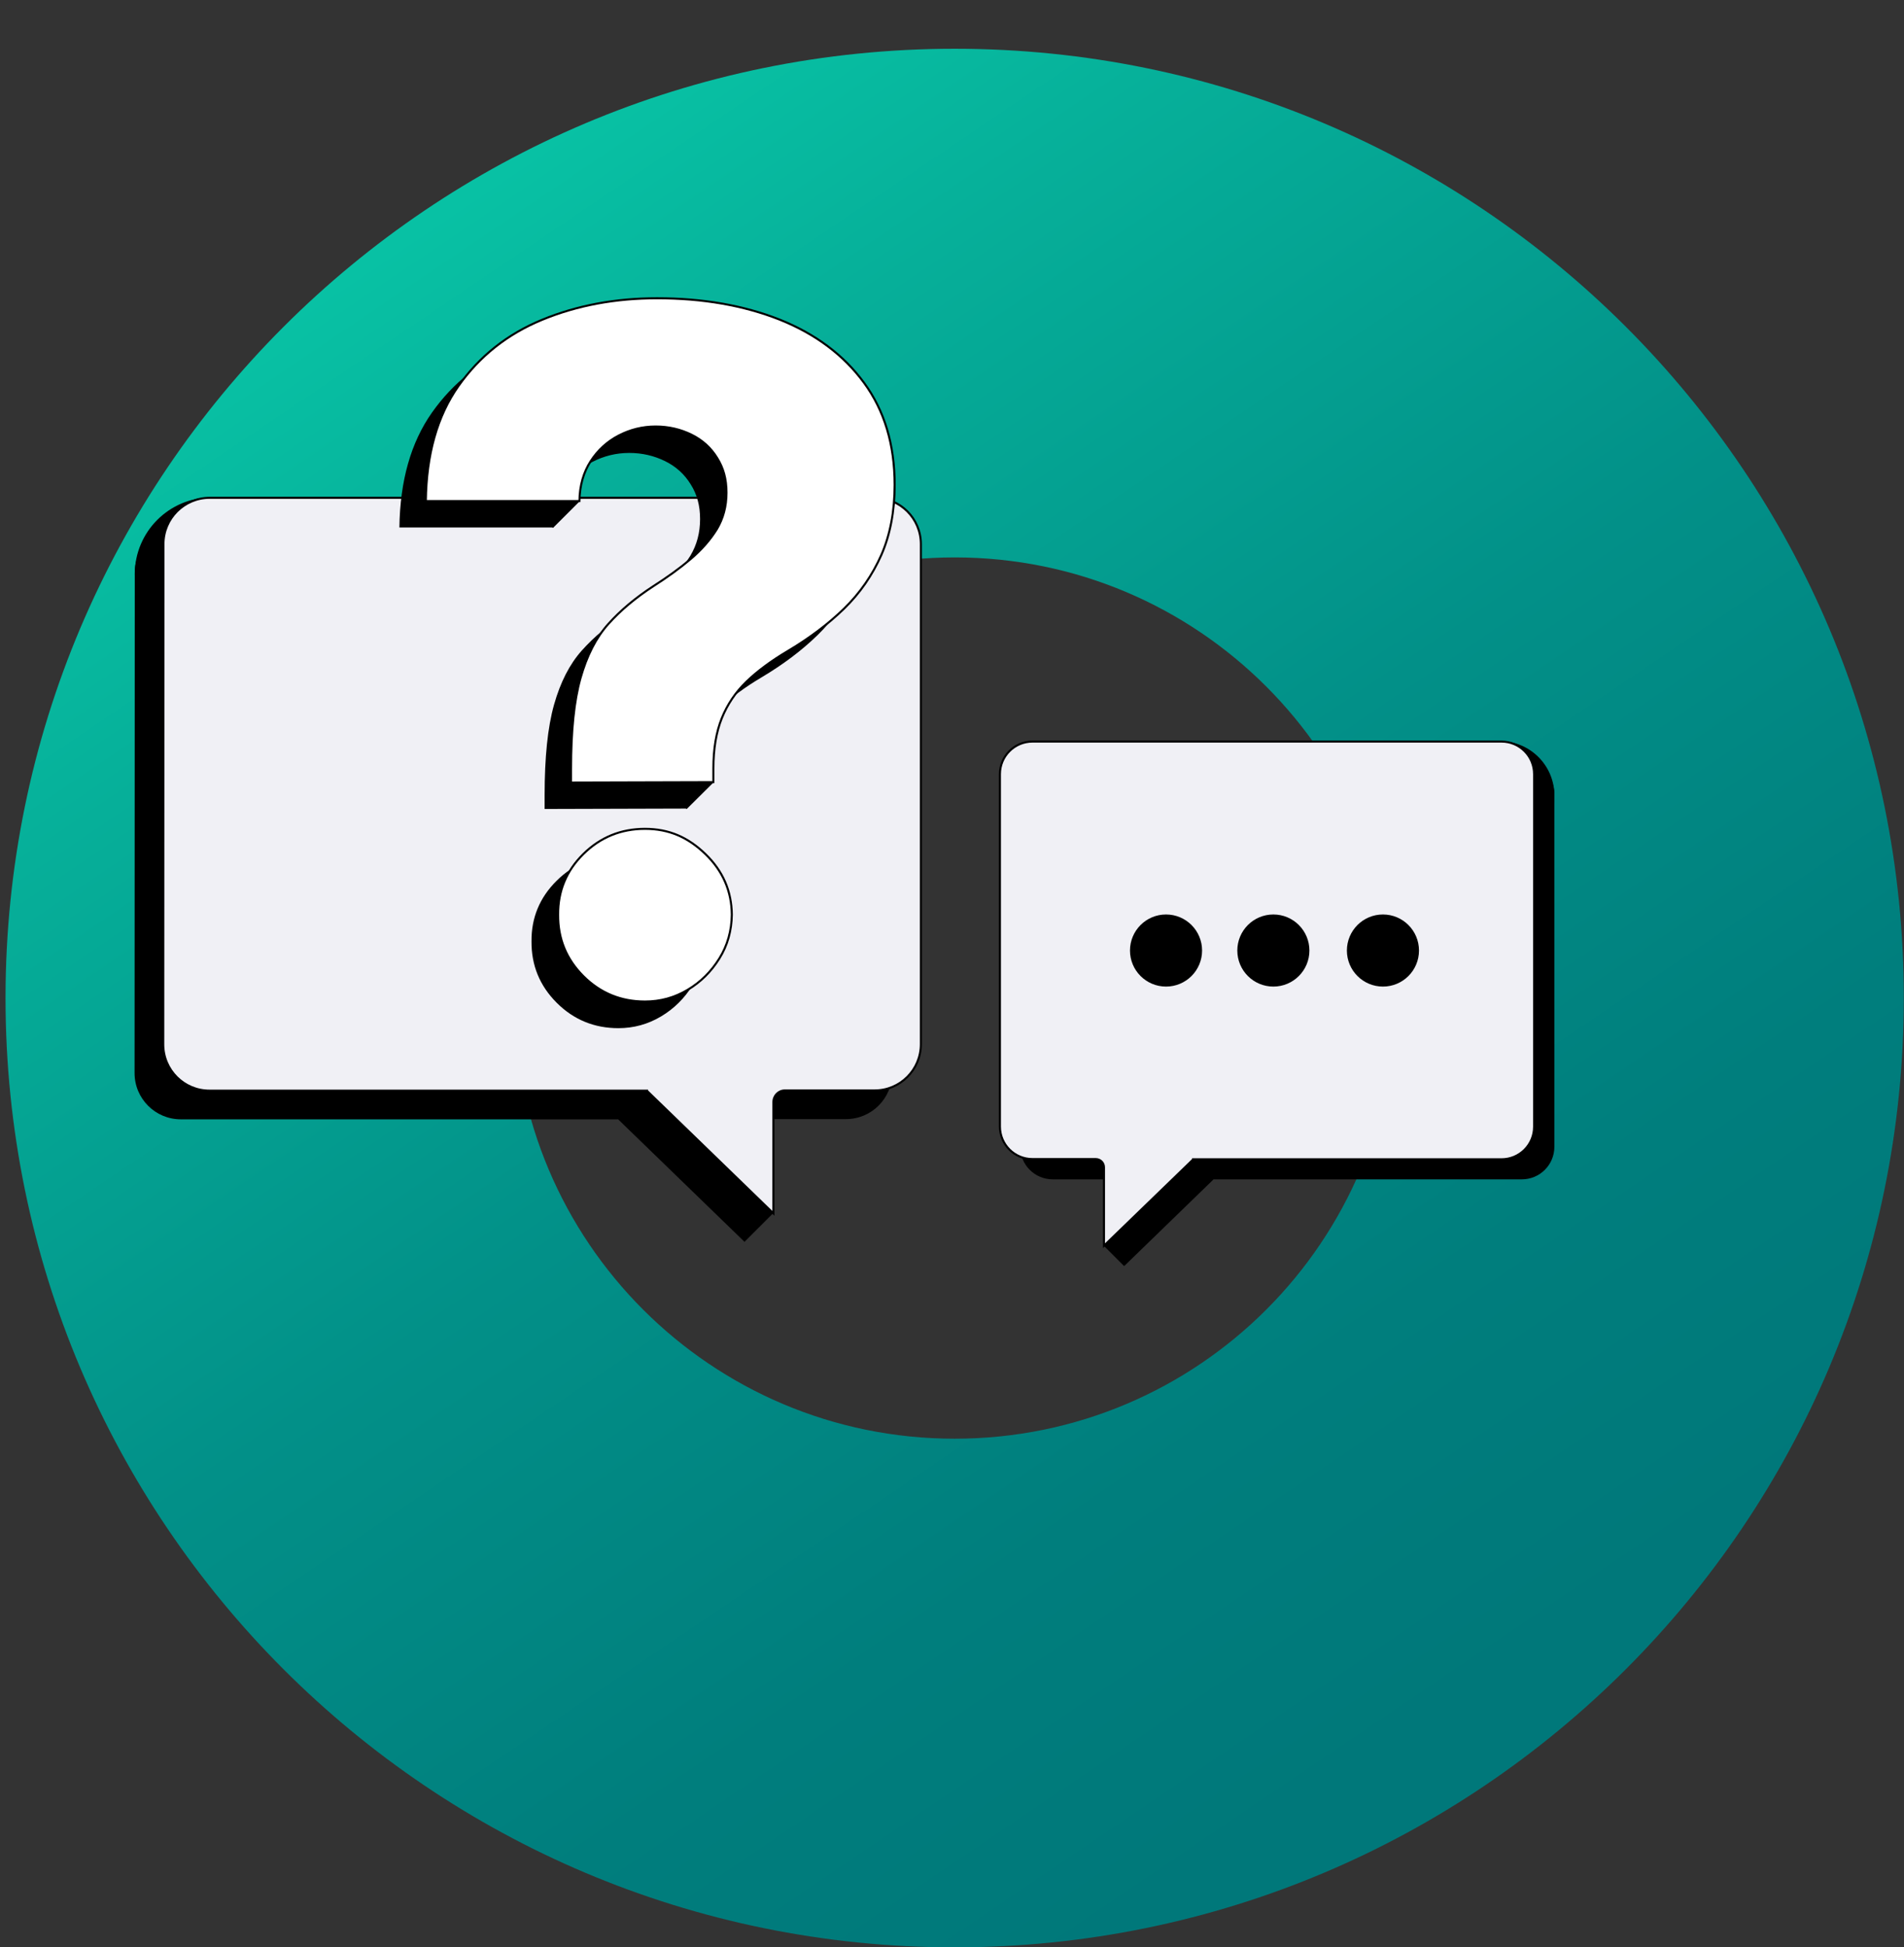
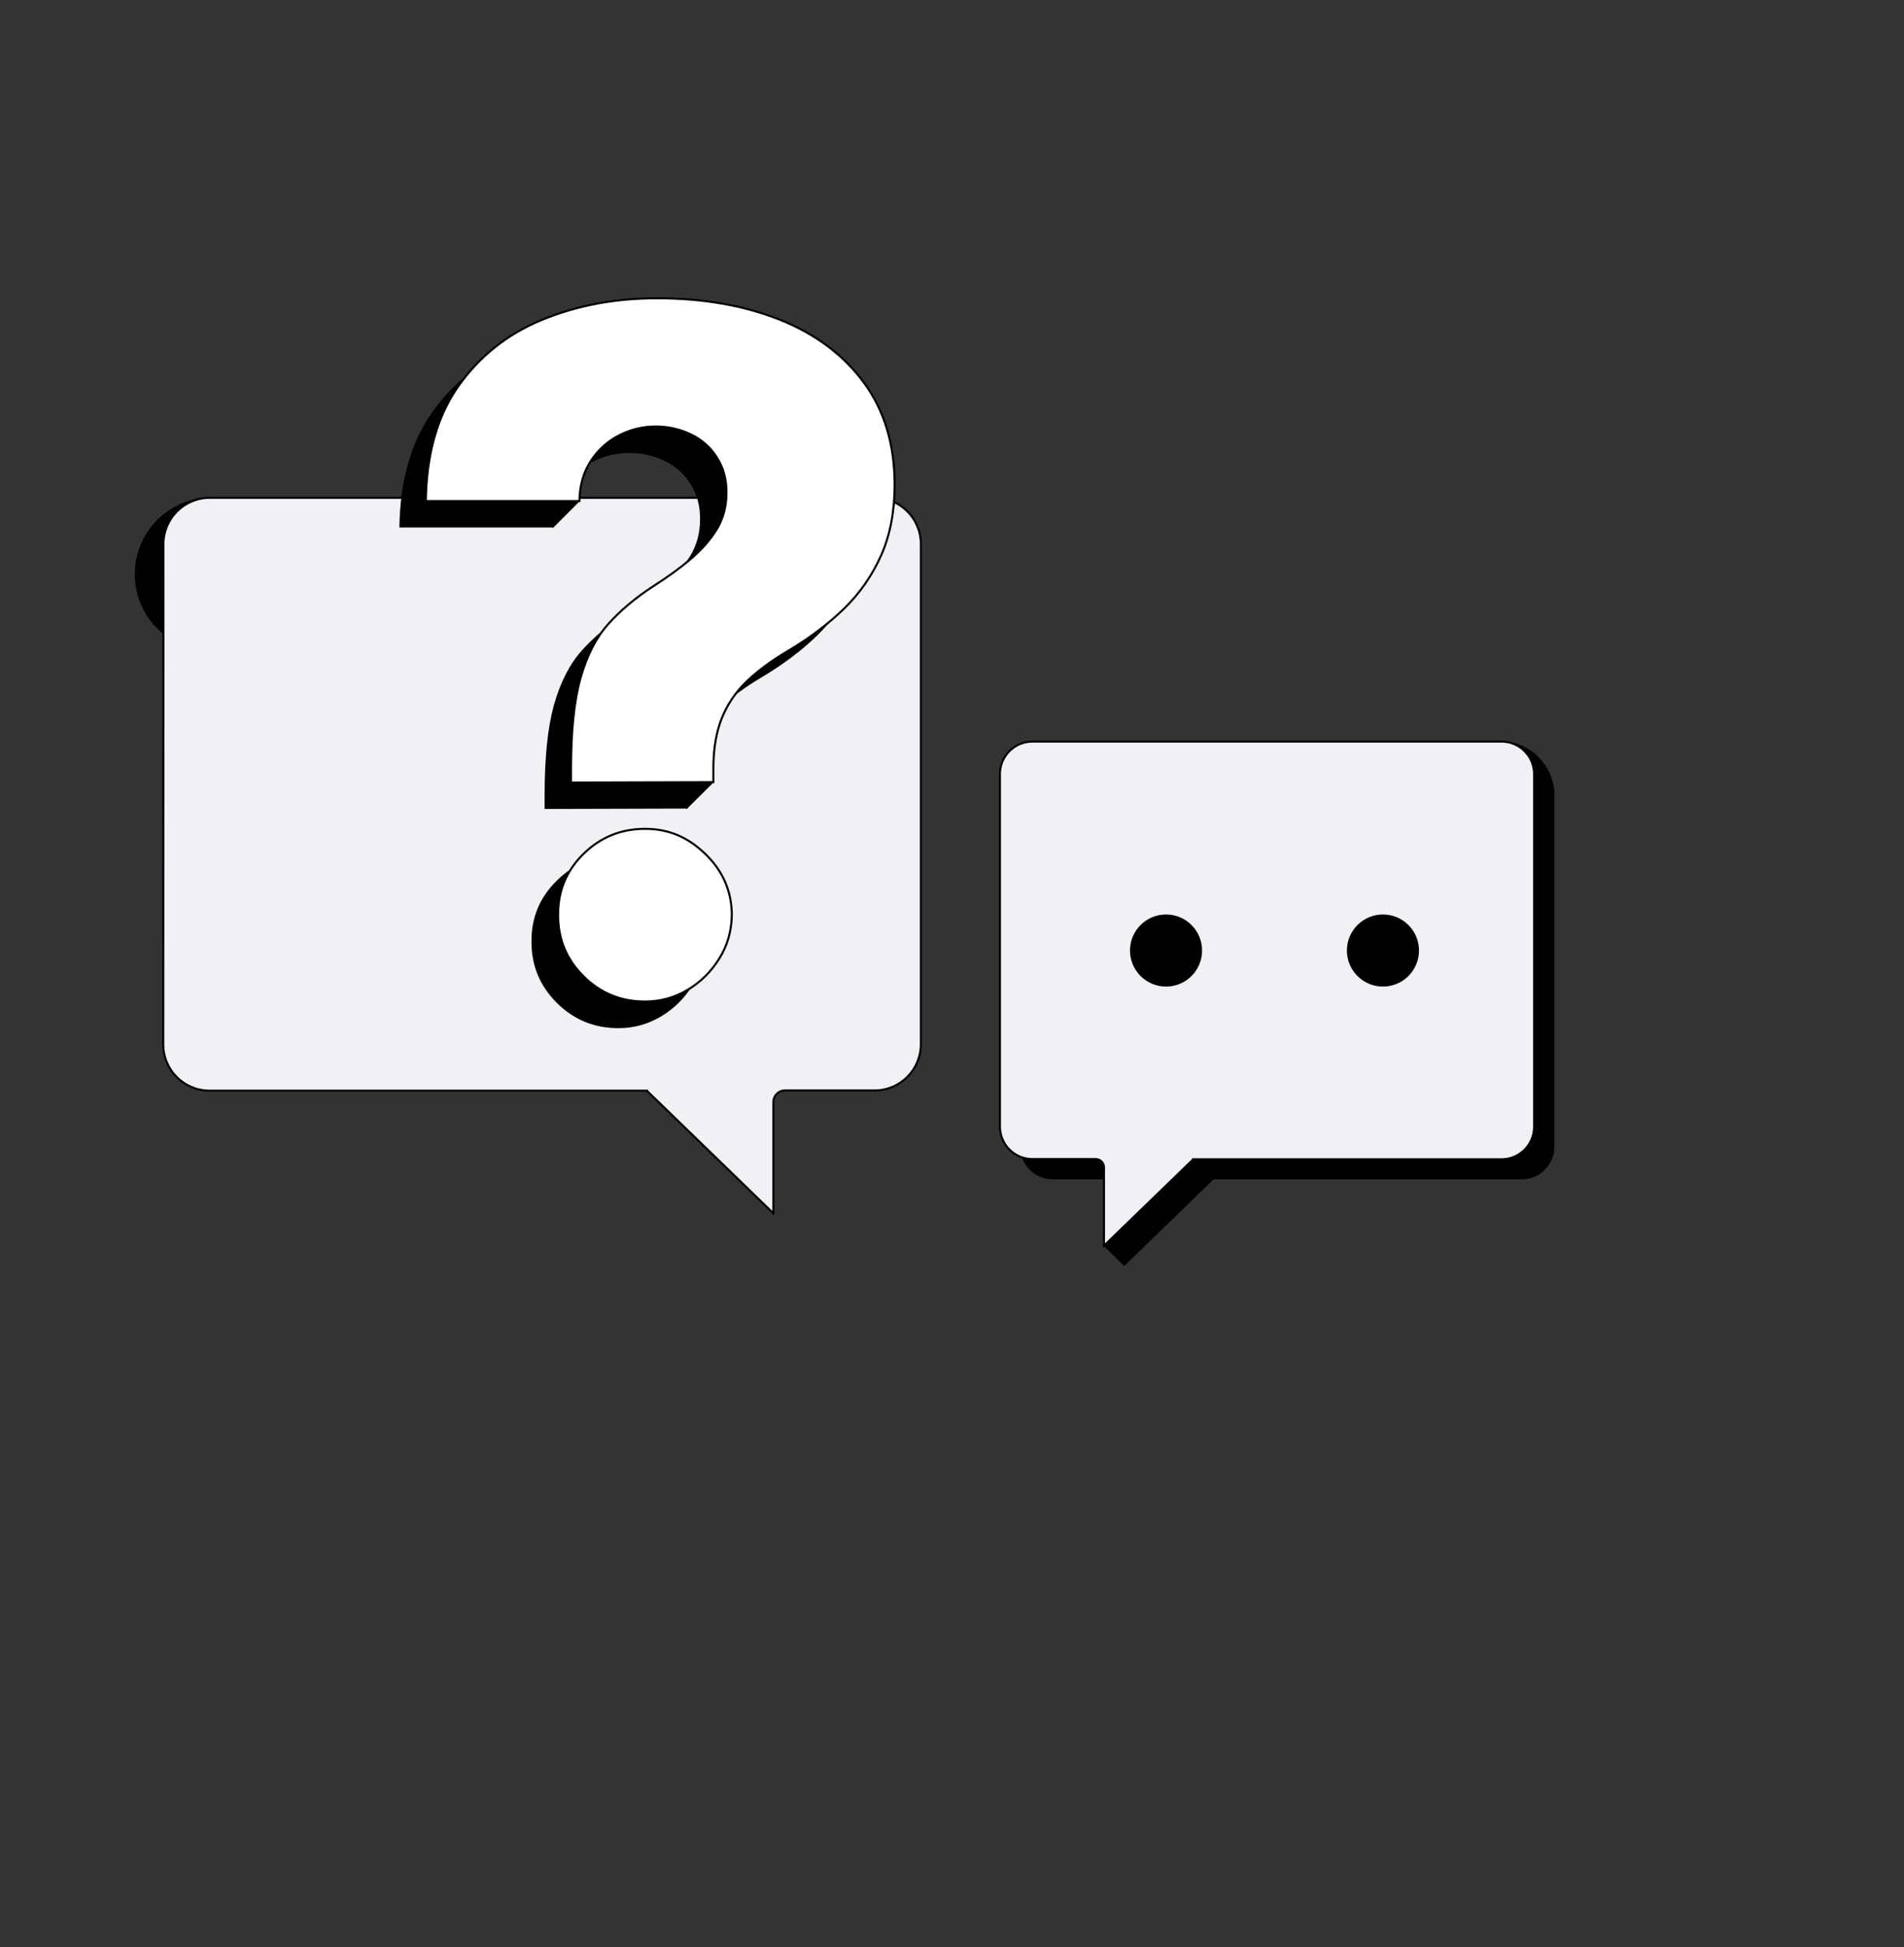
<svg xmlns="http://www.w3.org/2000/svg" version="1.1" id="Layer_2_00000071534100824839749410000009444006204475236520_" x="0px" y="0px" viewBox="0 0 929.6 950.6" style="enable-background:new 0 0 929.6 950.6;" xml:space="preserve">
  <rect x="0" y="0" width="929.6" height="950.6" fill="#333333" stroke="none" />
  <style type="text/css">
	.st0{fill:url(#SVGID_1_);}
	.st1{fill:#F0F0F5;stroke:#000000;stroke-miterlimit:10;}
	.st2{fill:#FFFFFF;stroke:#000000;}
</style>
  <g id="Layer_1-2">
    <g>
      <linearGradient id="SVGID_1_" gradientUnits="userSpaceOnUse" x1="13658.224" y1="3844.841" x2="12928.713" y2="3351.811" gradientTransform="matrix(6.123234e-17 1 1 -6.123234e-17 -3141.94 -12820.72)">
        <stop offset="0" style="stop-color:#00787A" />
        <stop offset="0.2" style="stop-color:#007E7D" />
        <stop offset="0.49" style="stop-color:#029088" />
        <stop offset="0.83" style="stop-color:#06AF99" />
        <stop offset="1" style="stop-color:#08C1A4" />
      </linearGradient>
-       <path class="st0" d="M466.1,23.8C210.2,23.8,2.7,231.3,2.7,487.2c0,255.9,207.5,463.4,463.4,463.4    c255.9,0,463.4-207.5,463.4-463.4C929.6,231.3,722.1,23.8,466.1,23.8L466.1,23.8z M466.1,702.3C347.3,702.3,251,606,251,487.2    s96.3-215.1,215.1-215.1s215.1,96.3,215.1,215.1S585,702.3,466.1,702.3L466.1,702.3z" />
      <g>
        <circle cx="103.3" cy="280.3" r="37.5" />
-         <path d="M65.8,279.6c0-12.5,10.1-22.6,22.6-22.6H413c12.5,0,22.6,10.1,22.6,22.6v244.1c0,12.5-10.1,22.6-22.6,22.6h-43.8     c-3.1,0-5.6,2.5-5.6,5.7v54.3l-61.7-59.8v-0.1H88.3c-12.5,0-22.6-10.1-22.6-22.6L65.8,279.6L65.8,279.6z" />
-         <polygon points="377.5,592.2 363.5,606.2 344.2,559.5    " />
        <path class="st1" d="M79.8,265.6c0-12.5,10.1-22.6,22.6-22.6H427c12.5,0,22.6,10.1,22.6,22.6v244.1c0,12.5-10.1,22.6-22.6,22.6     h-43.8c-3.1,0-5.6,2.5-5.6,5.7v54.3l-61.7-59.8v-0.1H102.3c-12.5,0-22.6-10.1-22.6-22.6L79.8,265.6L79.8,265.6z" />
      </g>
      <g>
        <circle cx="732.4" cy="388.3" r="26.5" />
        <path d="M758.9,559.8c0,8.8-7.1,15.9-15.9,15.9H592.4v0.1L548.9,618v-38.3c0-2.2-1.8-4-4-4H514c-8.8,0-15.9-7.1-15.9-15.9V387.7     c0-8.8,7.1-15.9,15.9-15.9h229c8.8,0,15.9,7.1,15.9,15.9L758.9,559.8L758.9,559.8z" />
        <polygon points="539,608.2 548.8,618 562.5,585.2    " />
        <path class="st1" d="M749,550c0,8.8-7.1,15.9-15.9,15.9H582.5v0.1L539,608.1v-38.3c0-2.2-1.8-4-4-4h-30.9     c-8.8,0-15.9-7.1-15.9-15.9V377.9c0-8.8,7.1-15.9,15.9-15.9h229c8.8,0,15.9,7.1,15.9,15.9L749,550L749,550z" />
      </g>
      <g>
        <path d="M265.9,394.9v-6.7c0-18.5,1.5-33.2,4.6-44.2s7.6-19.8,13.6-26.5c6-6.7,13.3-12.8,21.9-18.4c6.9-4.4,13-8.8,18.3-13.3     s9.6-9.4,12.8-14.6c3.1-5.2,4.7-11.1,4.7-17.8s-1.5-12.1-4.6-17c-3-4.9-7.2-8.7-12.5-11.3s-11.1-4-17.5-4s-12.4,1.5-18,4.4     c-5.6,2.9-10.2,7.1-13.7,12.5s-5.4,11.9-5.5,19.5h-75c0.3-22.8,5.6-41.5,15.9-56.1c10.3-14.6,23.9-25.4,40.9-32.4     s35.7-10.5,56.1-10.5c22.4,0,42.3,3.5,59.8,10.4c17.5,7,31.2,17.2,41.2,30.8s15,30.2,15,49.9c0,12.9-2.2,24.4-6.5,34.2     c-4.4,9.9-10.4,18.6-18.2,26.2c-7.8,7.6-16.9,14.4-27.3,20.6c-8.1,4.8-14.9,9.8-20.3,15c-5.4,5.2-9.4,11.2-12.1,17.9     c-2.7,6.7-4.1,14.9-4.1,24.5v6.7L265.9,394.9L265.9,394.9z M301.9,501.9c-11.7,0-21.8-4.1-30.1-12.4s-12.4-18.3-12.3-30     c-0.1-11.5,4-21.4,12.3-29.6c8.3-8.2,18.4-12.3,30.1-12.3s21,4.1,29.5,12.3c8.5,8.2,12.8,18.1,12.9,29.6     c-0.1,7.8-2.1,15-6.1,21.4c-4,6.4-9.1,11.5-15.5,15.3C316.3,500,309.4,501.9,301.9,501.9L301.9,501.9z" />
        <path class="st2" d="M278.8,382v-6.7c0-18.5,1.5-33.2,4.6-44.2s7.6-19.8,13.6-26.5c6-6.7,13.3-12.8,21.9-18.4     c6.9-4.4,13-8.8,18.3-13.3s9.6-9.4,12.8-14.6c3.1-5.2,4.7-11.1,4.7-17.8s-1.5-12.1-4.6-17c-3-4.9-7.2-8.7-12.5-11.3     s-11.1-4-17.5-4s-12.4,1.5-18,4.4c-5.6,2.9-10.2,7.1-13.7,12.5s-5.4,11.9-5.5,19.5h-75c0.3-22.8,5.6-41.5,15.9-56.1     c10.3-14.6,23.9-25.4,40.9-32.4s35.7-10.5,56.1-10.5c22.4,0,42.3,3.5,59.8,10.4c17.5,7,31.2,17.2,41.2,30.8     c10,13.6,15,30.2,15,49.9c0,12.9-2.2,24.4-6.5,34.2c-4.4,9.9-10.4,18.6-18.2,26.2c-7.8,7.6-16.9,14.4-27.3,20.6     c-8.1,4.8-14.9,9.8-20.3,15c-5.4,5.2-9.4,11.2-12.1,17.9s-4.1,14.9-4.1,24.5v6.7L278.8,382L278.8,382z M314.9,488.9     c-11.7,0-21.8-4.1-30.1-12.4s-12.4-18.3-12.3-30c-0.1-11.5,4-21.4,12.3-29.6c8.3-8.2,18.4-12.3,30.1-12.3s21,4.1,29.5,12.3     c8.5,8.2,12.8,18.1,12.9,29.6c-0.1,7.8-2.1,15-6.1,21.4c-4,6.4-9.1,11.5-15.5,15.3C329.3,487,322.4,488.9,314.9,488.9     L314.9,488.9z" />
        <path d="M283,244.7l-13,13l-10.7-13.2C259.4,244.4,283,244.5,283,244.7L283,244.7z" />
        <polygon points="335.3,394.9 348.3,382 318.7,382    " />
      </g>
      <g>
        <circle cx="569.3" cy="464" r="17.6" />
-         <circle cx="621.7" cy="464" r="17.6" />
        <circle cx="675.2" cy="464" r="17.6" />
      </g>
    </g>
  </g>
</svg>